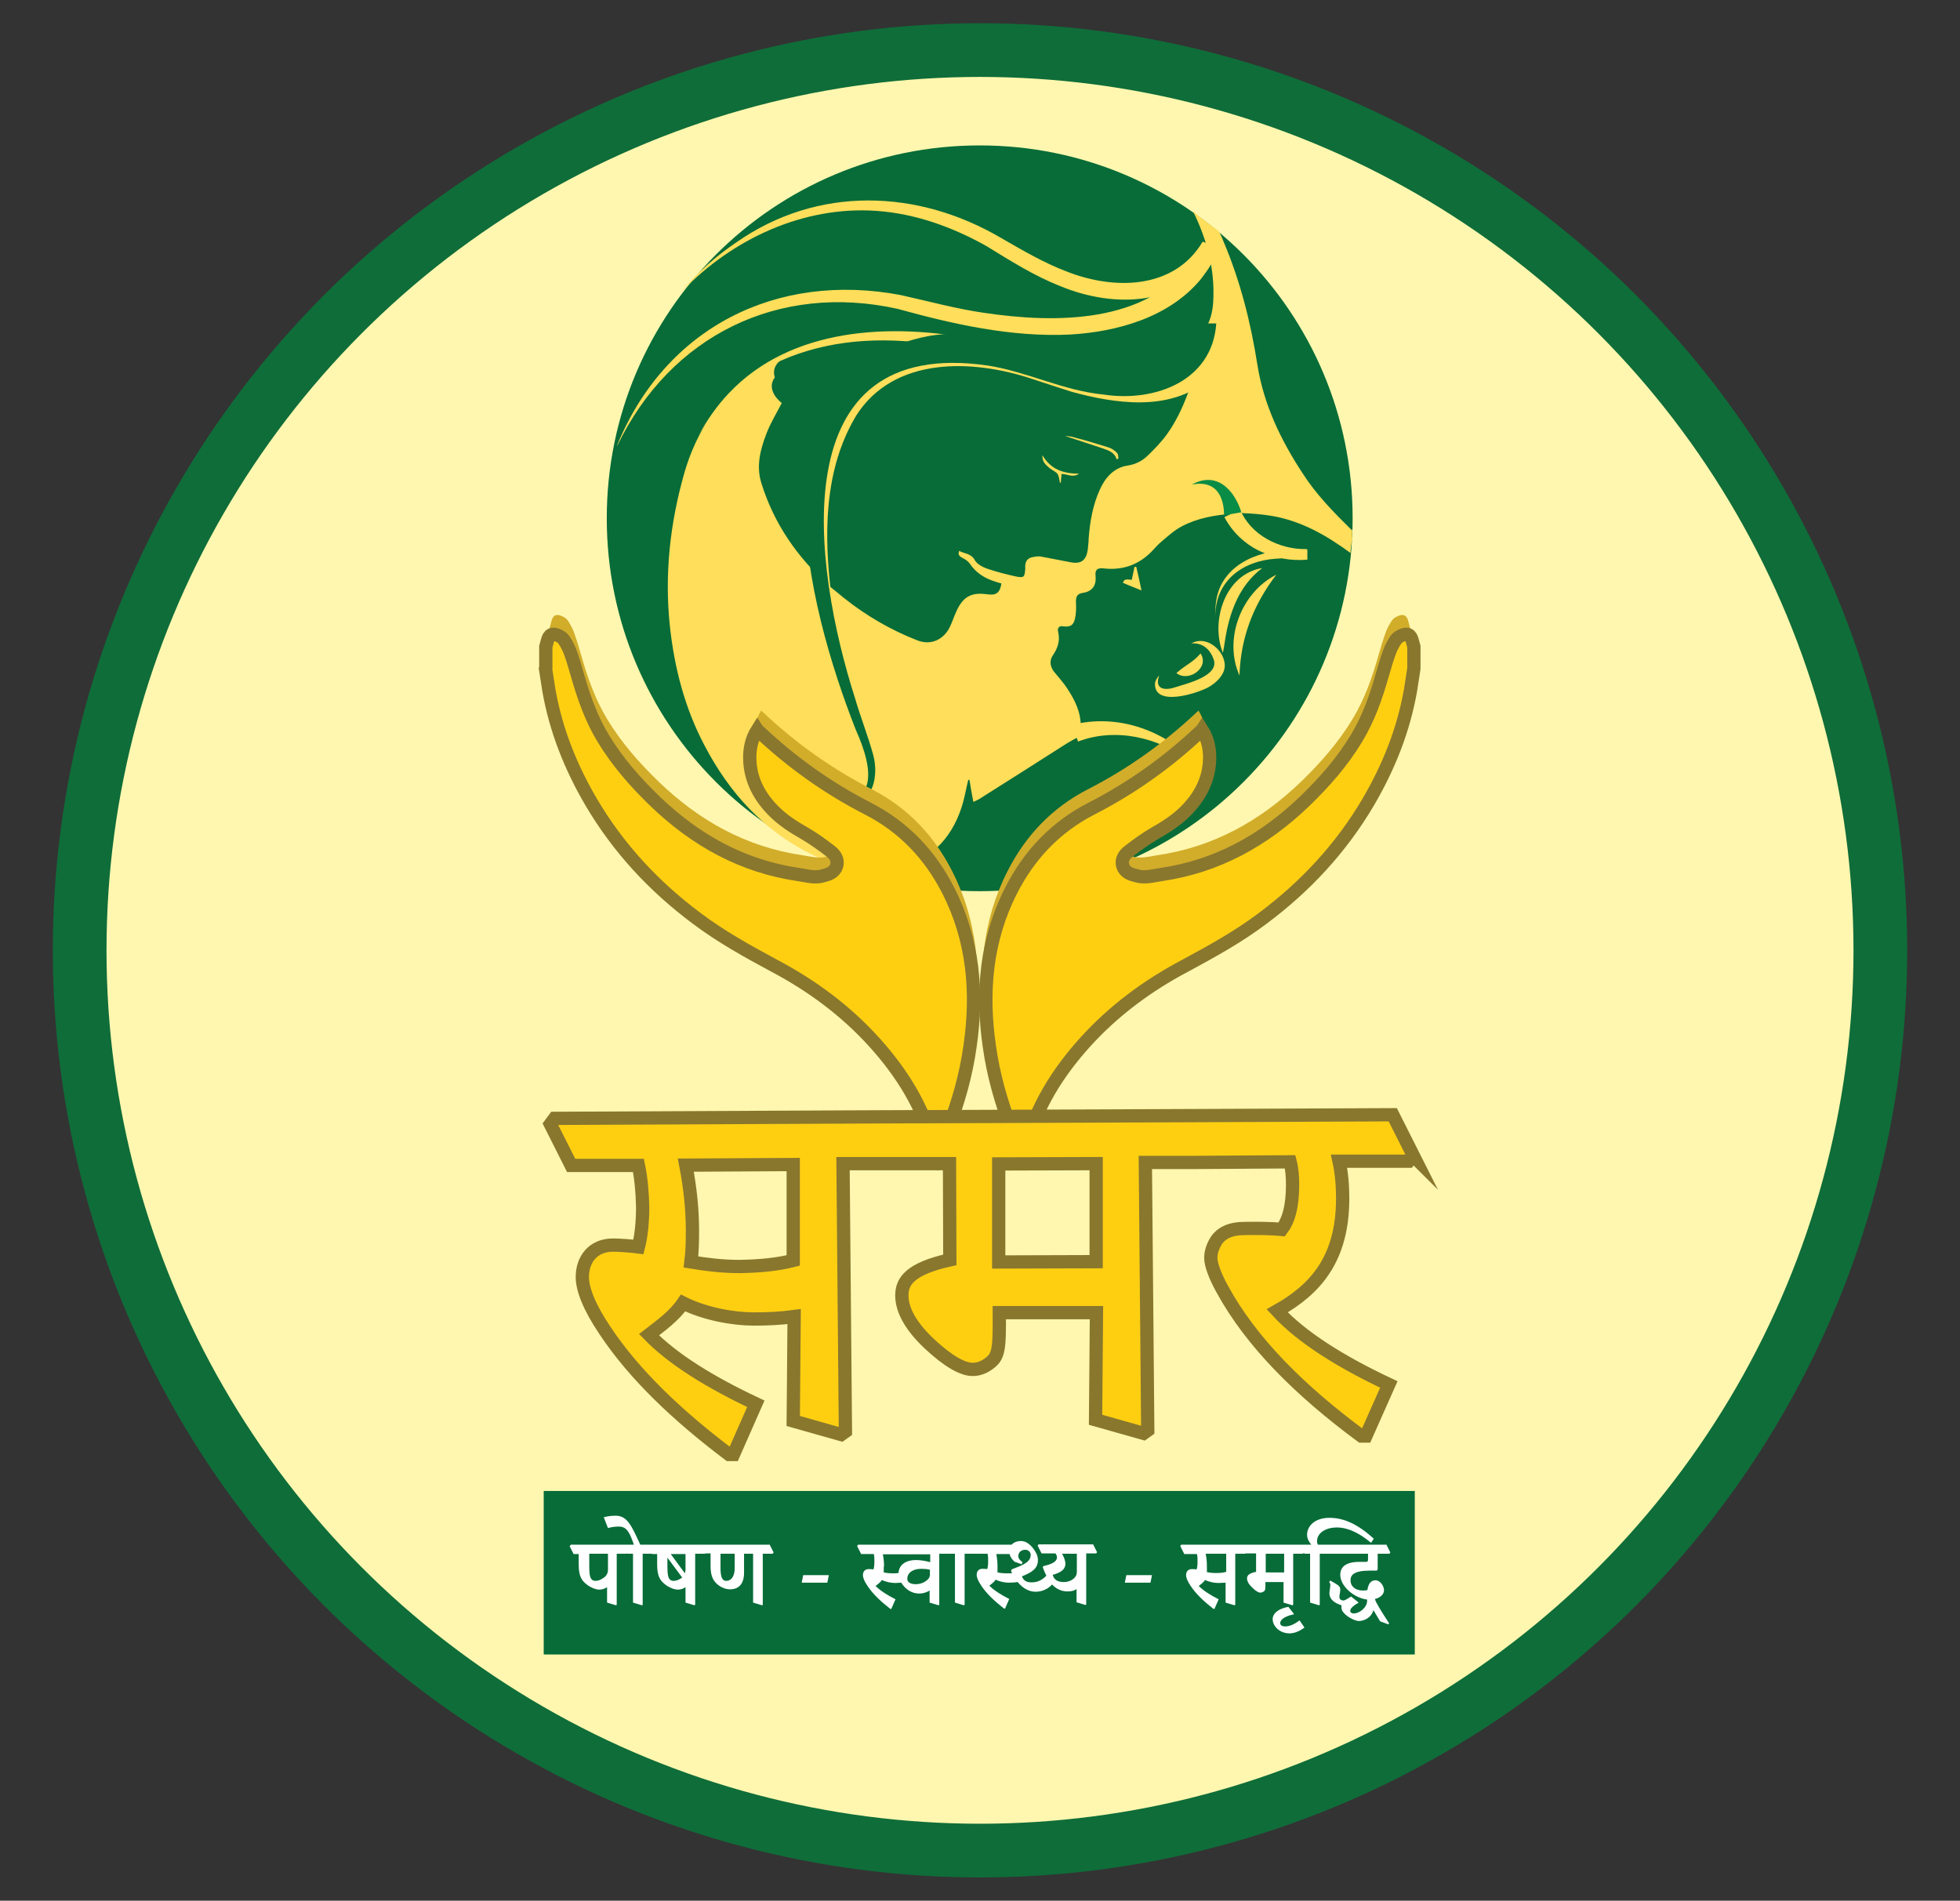
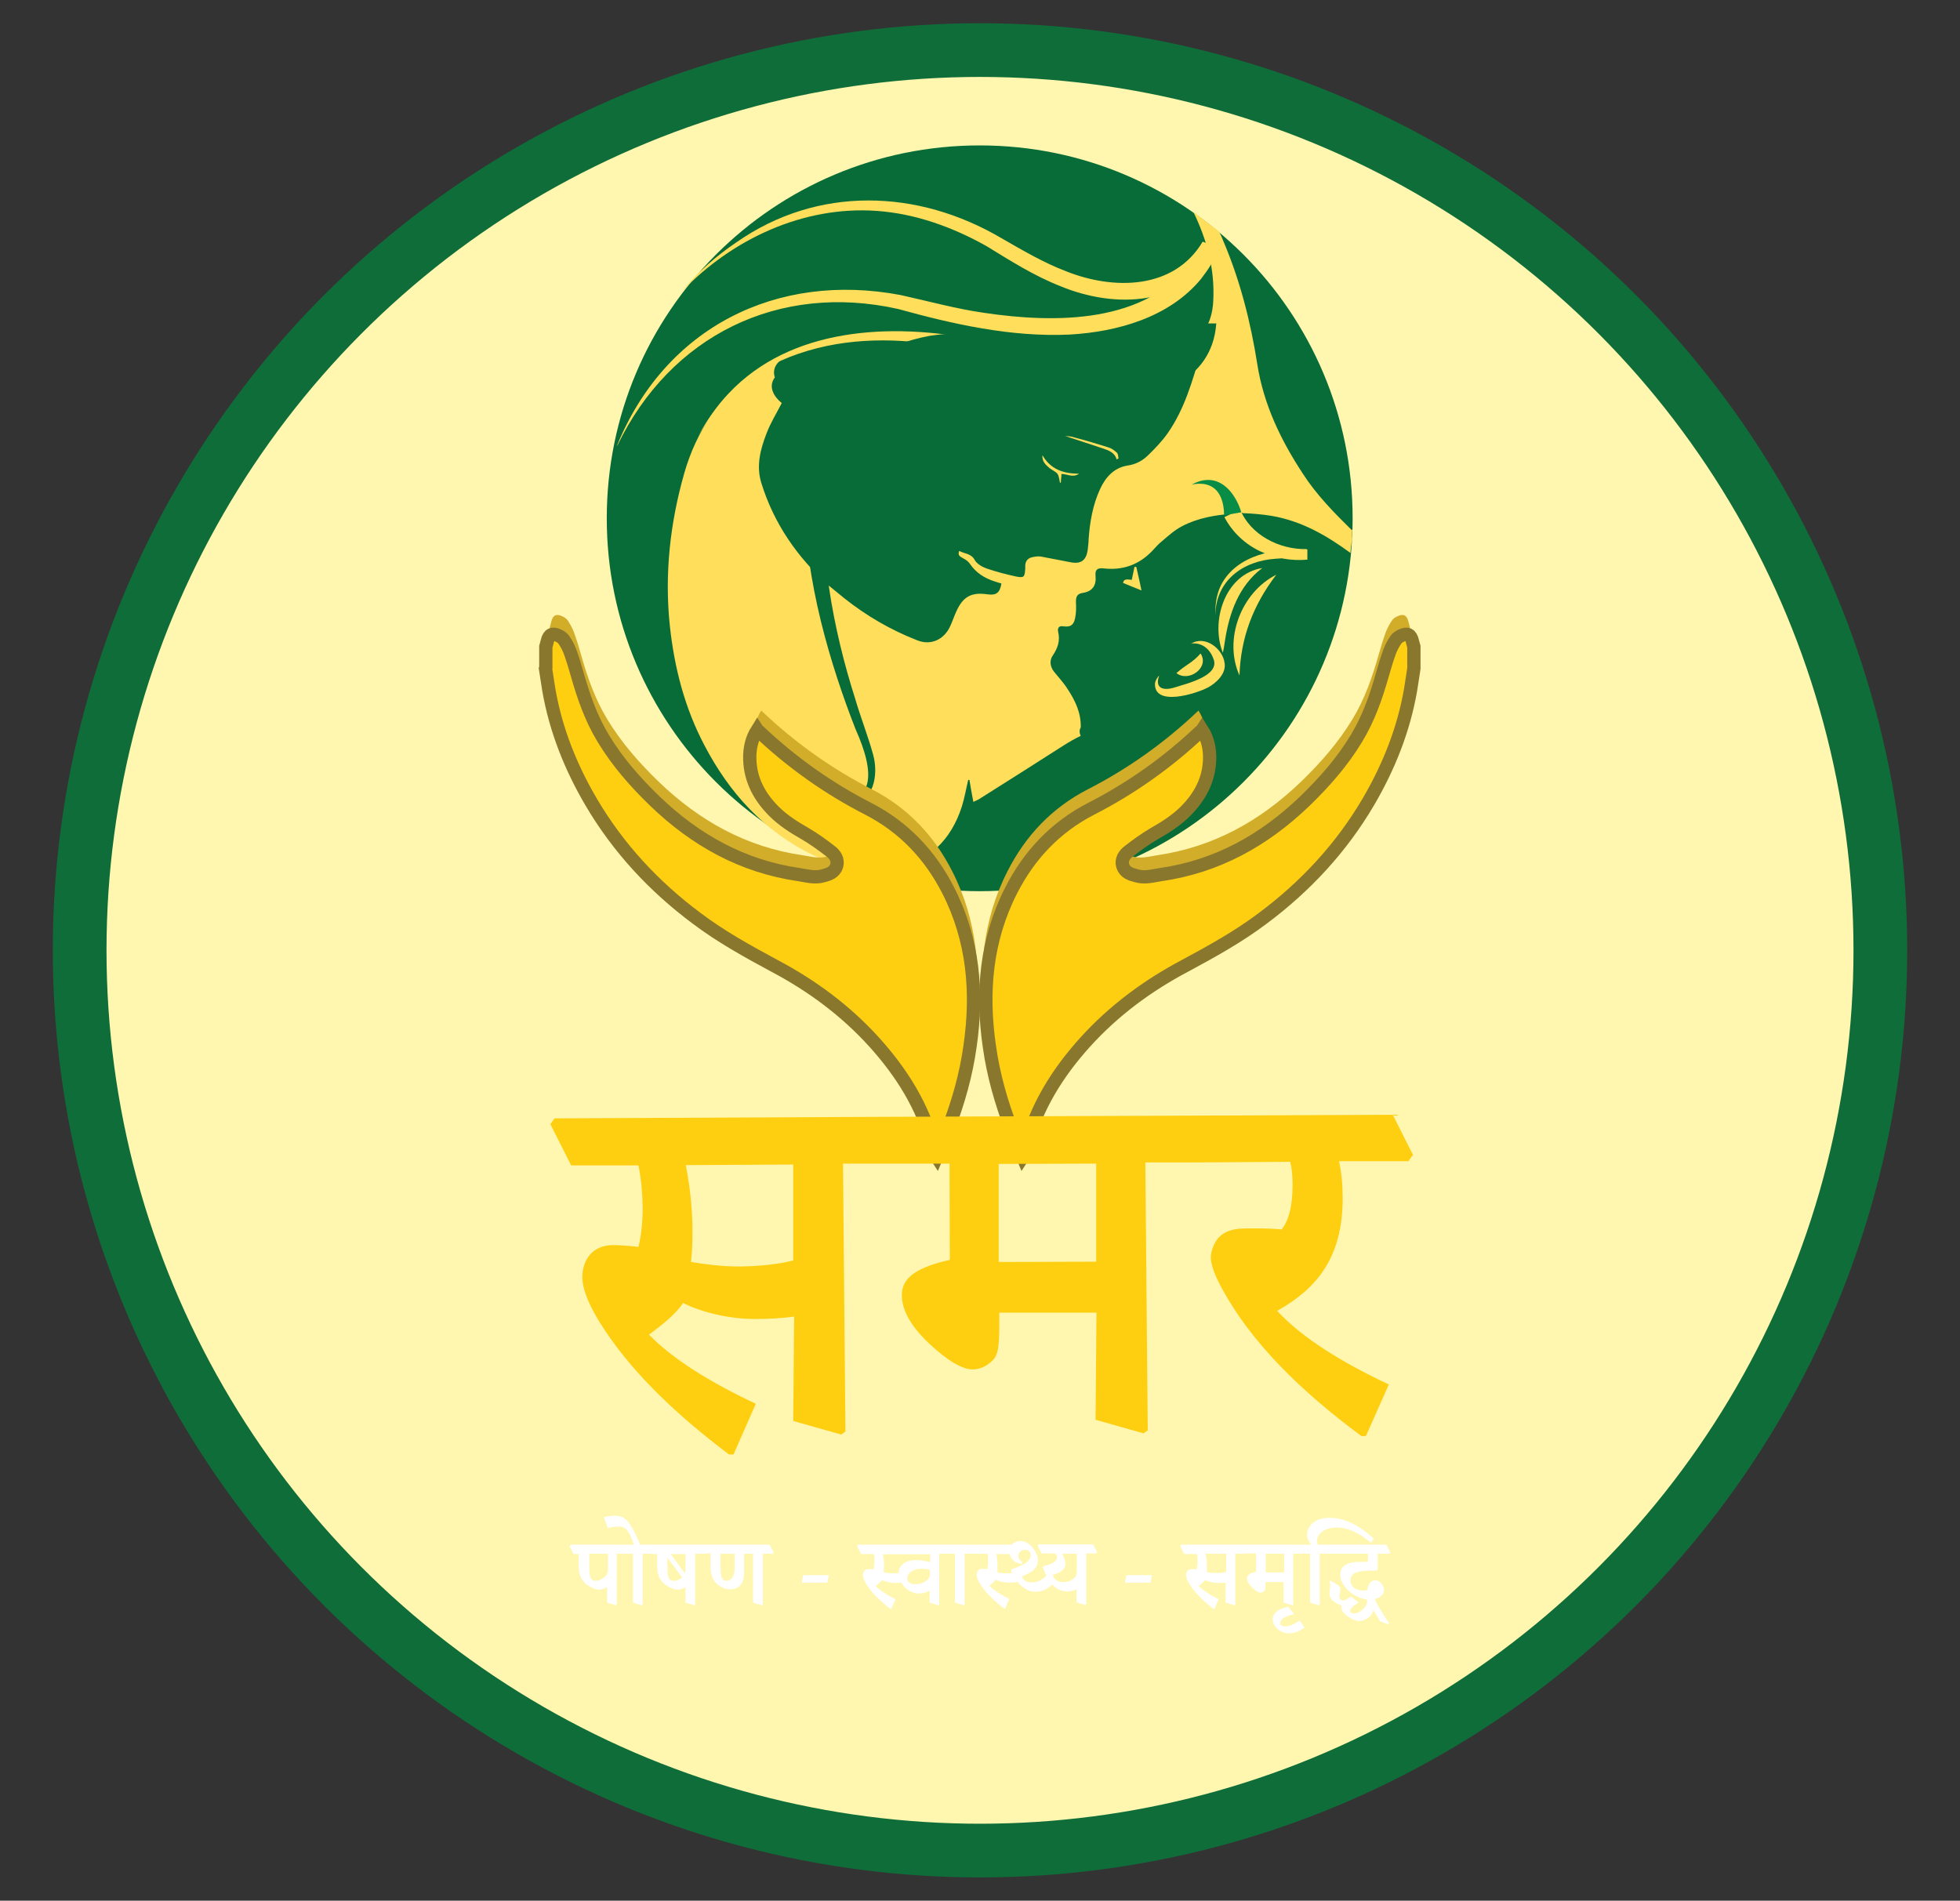
<svg xmlns="http://www.w3.org/2000/svg" viewBox="0 0 64.96 63" data-name="Layer 1" id="Layer_1">
  <rect x="0" y="0" width="64.96" height="63" fill="#333333" stroke="none" />
  <defs>
    <style>
      .cls-1, .cls-2, .cls-3, .cls-4 {
        fill-rule: evenodd;
      }

      .cls-1, .cls-5 {
        fill: #fede5a;
      }

      .cls-6 {
        fill: #fff;
      }

      .cls-7, .cls-8, .cls-9 {
        fill: none;
      }

      .cls-10 {
        clip-path: url(#clippath-1);
      }

      .cls-8 {
        stroke: #89772e;
        stroke-width: .44px;
      }

      .cls-8, .cls-9 {
        stroke-miterlimit: 10;
      }

      .cls-11, .cls-3 {
        fill: #076c38;
      }

      .cls-12 {
        fill: #fff7af;
      }

      .cls-9 {
        stroke: #0f6d39;
        stroke-width: 1.78px;
      }

      .cls-13, .cls-4 {
        fill: #fecf11;
      }

      .cls-2 {
        fill: #d2ad2a;
      }

      .cls-14 {
        fill: #098c45;
      }

      .cls-15 {
        clip-path: url(#clippath);
      }
    </style>
    <clipPath id="clippath">
      <rect height="64.07" width="64.96" y="-.53" class="cls-7" />
    </clipPath>
    <clipPath id="clippath-1">
      <rect height="64.07" width="64.96" y="-.53" class="cls-7" />
    </clipPath>
  </defs>
  <g class="cls-15">
    <g class="cls-10">
      <path d="M62.32,31.5c0,16.48-13.36,29.84-29.84,29.84S2.64,47.98,2.64,31.5,16,1.66,32.48,1.66s29.84,13.36,29.84,29.84" class="cls-12" />
      <circle r="29.84" cy="31.5" cx="32.48" class="cls-9" />
      <path d="M44.83,17.18c0,6.83-5.53,12.36-12.36,12.36s-12.36-5.53-12.36-12.36,5.53-12.36,12.36-12.36,12.36,5.53,12.36,12.36" class="cls-3" />
      <path d="M44.8,17.57c-.59-.58-1.17-1.17-1.62-1.87-.73-1.11-1.3-2.29-1.51-3.63-.22-1.4-.57-2.78-1.13-4.09-.04-.11-.09-.21-.14-.31-.24-.18-.54-.4-.77-.59-.03-.02-.06-.05-.09-.08.46.94.73,1.92.67,2.99-.02.37-.11.69-.29.95.07.26.03.56-.13.77-.27.92-.53,1.85-1.09,2.65-.19.27-.43.52-.67.75-.18.17-.39.28-.65.32-.46.07-.74.39-.92.78-.24.52-.34,1.09-.38,1.66,0,.12-.02.24-.03.36-.05.34-.22.47-.55.41-.33-.06-.66-.13-.99-.19-.1-.02-.2,0-.3.02-.14.03-.22.12-.23.27,0,.04,0,.08,0,.11-.02.28-.04.31-.3.26-.33-.07-.67-.16-.99-.27-.14-.05-.31-.15-.38-.27-.12-.23-.34-.21-.52-.31-.06.16.04.19.14.25.08.04.16.1.21.17.2.3.48.48.82.59.08.03.16.05.23.07-.05.31-.17.4-.46.36-.54-.08-.82.08-1.04.58-.07.15-.12.31-.19.46-.2.46-.65.67-1.11.48-.87-.34-1.68-.81-2.42-1.4-.04-.03-.47-.39-.49-.4-1.05-.94-1.83-2.06-2.25-3.42-.17-.56-.03-1.1.17-1.62.13-.35.33-.67.51-1.02-.26-.21-.46-.54-.23-.85-.11-.34.13-.58.41-.69-.36.07-.7.24-1.04.47-1.2.84-1.97,2-2.37,3.39-.47,1.65-.66,3.34-.48,5.06.15,1.39.49,2.72,1.15,3.97.82,1.57,1.97,2.84,3.59,3.63.84.41,1.73.62,2.66.45,1.18-.21,1.92-.94,2.28-2.06.09-.29.14-.59.21-.88.01,0,.02,0,.04,0,.04.24.08.48.13.73.04-.02.11-.05.17-.08.94-.59,1.88-1.19,2.82-1.79.19-.12.38-.23.57-.32-.05-.09-.05-.2,0-.28.01-.48-.18-.88-.43-1.26-.13-.21-.3-.39-.46-.59-.13-.17-.15-.37-.04-.53.17-.25.25-.49.18-.79-.02-.09,0-.21.17-.18.23.03.34-.03.39-.26.04-.18.04-.37.03-.55,0-.18.04-.27.24-.3.31-.05.44-.25.41-.56-.02-.2.05-.27.26-.25.61.07,1.14-.1,1.58-.54.12-.12.23-.26.36-.36.21-.18.42-.37.67-.5.52-.27,1.09-.37,1.67-.41.02,0,.04,0,.05,0,.09-.05.2-.06.3-.02.32.01.64.04.95.09.99.17,1.82.65,2.61,1.23,0-.1.02-.2.03-.3,0-.05.02-.09.03-.14-.01-.11-.01-.23,0-.34" class="cls-1" />
      <path d="M37.83,19.57c-.21-.09-.41-.16-.61-.25.03-.11.07-.13.29-.1.03-.14.06-.29.09-.43.02,0,.04,0,.06,0,.06.26.12.52.17.77" class="cls-1" />
      <path d="M37.01,15.23c-.07-.24-.27-.3-.47-.37-.43-.14-.85-.28-1.24-.41.08.01.2.01.31.05.38.1.75.21,1.13.33.1.03.2.1.28.18.04.04.04.12.05.19-.02,0-.04.02-.06.03" class="cls-1" />
      <path d="M35.75,15.71c-.2.13-.38,0-.57,0,0,.1-.02.19-.02.29-.01,0-.02,0-.03,0-.02-.1-.03-.21-.08-.29-.06-.08-.17-.12-.26-.19-.13-.11-.26-.22-.24-.43.27.46.68.61,1.2.61" class="cls-1" />
      <path d="M20.45,14.77c1.59-3.91,5.29-5.77,9.4-4.99.91.2,1.85.46,2.77.59,2.36.35,5.38.37,6.92-1.75.11-.17.22-.38.28-.55l.53.2c-1.11,1.9-3.39,1.97-5.22,1.21-.86-.34-1.65-.84-2.43-1.32-1.12-.63-2.36-1.08-3.65-1.17-2.42-.17-4.78.93-6.45,2.67.51-.63,1.13-1.17,1.81-1.63,2.69-1.88,6.01-1.77,8.79-.13.68.39,1.39.81,2.13,1.09,1.57.63,3.58.62,4.53-.98,0,0,.53.2.53.2-.13.41-.33.7-.58,1.03-1.05,1.28-2.78,1.76-4.36,1.85-1.95.09-3.88-.35-5.69-.85-3.95-.88-7.54.88-9.3,4.53" class="cls-5" />
-       <path d="M40.93,11.03c-.1.62-.44,1.18-.91,1.58-1.28,1.05-3.09.76-4.49.38-.38-.12-.96-.31-1.32-.43-1.98-.66-4.58-.75-5.83,1.21-1.41,2.34-.98,5.31-.53,7.91-.45-1.77-.78-3.6-.66-5.46.22-3.44,2.46-5.23,5.87-4.81,1.7.18,3.52,1.08,5.2.72.66-.16,1.23-.57,1.33-1.23l1.34.13" class="cls-5" />
      <path d="M35.47,12.77c-3.03-1.31-6.77-2.22-9.88-.68-1.02.53-1.85,1.37-2.45,2.35.29-.5.61-.98,1.01-1.4,2.07-2.2,5.4-2.34,8.19-1.79,1.15.22,2.27.54,3.37.99l-.24.53Z" class="cls-5" />
      <path d="M40.31,10.73c-.14,1.92-2.06,2.6-3.72,2.35-1.35-.13-2.52-.75-3.83-.96-6.91-1.02-5.81,6.69-4.42,11.03.18.62.43,1.25.6,1.87.18.66.03,1.58-.79,1.68-.67.13-1.3-.23-1.95-.18-.54.11.96,1.11,1.12,1.22-.96-.55-2.33-1.64-.15-1.22,1.98.35,1.8-.98,1.19-2.34-1.6-4.07-3.68-11.9,2.46-13.05,1.05-.16,2.09-.07,3.11.17.91.23,1.86.56,2.78.61.98.09,2.17-.14,2.26-1.19h1.35" class="cls-11" />
      <path d="M41.1,16.88c.34.85,1.3,1.34,2.2,1.32v.34c-.34-.05-.69-.05-1.02-.02-1.09.07-2,.73-2,1.9-.01-.35.03-.71.19-1.03.52-1.01,1.82-1.23,2.86-1.18v.34c-.54.05-1.08-.05-1.57-.28-.49-.23-.92-.63-1.18-1.13l.52-.25Z" class="cls-5" />
      <path d="M40.57,17.09c0-.43-.13-.92-.59-1.03-.15-.04-.31-.03-.48,0,.15-.08.31-.14.49-.15.6-.04,1,.56,1.15,1.07l-.57.1" class="cls-14" />
-       <path d="M35.52,24.03c1.55-.4,3.15.2,4.2,1.35.14.16.27.33.41.49-.22-.21-.46-.45-.7-.63-1.02-.81-2.48-1.13-3.7-.66,0,0-.2-.54-.2-.54" class="cls-5" />
      <path d="M41.82,18.84c-.76.58-1.08,1.48-1.22,2.39-.02.14-.04.27-.07.41-.42-1.05.07-2.61,1.3-2.81" class="cls-5" />
      <path d="M42.3,19.05c-.77,1.01-1.18,2.09-1.22,3.34-.54-1.2.06-2.76,1.22-3.34" class="cls-5" />
      <path d="M38.99,22.31c.34-.3.52-.33.8-.65.31.47-.4.97-.8.65" class="cls-5" />
      <path d="M39.47,21.34c.46-.3,1.07.16,1.12.66.04.35-.29.64-.54.78-.41.22-1.82.66-1.77-.14.02-.1.08-.19.14-.25-.16.43.14.51.5.4.4-.13,1.55-.39,1.29-.97-.12-.32-.38-.53-.74-.49" class="cls-5" />
      <path d="M18.21,21.52c.04.24.07.48.11.71.23,1.32.72,2.55,1.4,3.71.9,1.53,2.08,2.8,3.5,3.86.81.61,1.68,1.09,2.57,1.57,1.25.66,2.37,1.49,3.32,2.54.91,1.01,1.62,2.14,1.96,3.47.01.06.03.11.04.17.01.05.02.1.06.16.13-.31.26-.62.38-.93.34-.89.6-1.8.73-2.74.26-1.79.11-3.53-.72-5.16-.6-1.18-1.47-2.1-2.65-2.71-1.33-.68-2.54-1.54-3.63-2.57-.01-.01-.03-.02-.05-.05-.19.3-.26.63-.25.98.02.69.33,1.25.8,1.72.3.3.66.53,1.03.74.29.17.57.37.84.58.15.11.27.28.21.49-.07.22-.26.28-.45.33-.27.08-.54,0-.8-.04-1.87-.27-3.43-1.14-4.78-2.44-.65-.63-1.24-1.3-1.71-2.08-.4-.66-.65-1.38-.86-2.12-.07-.25-.15-.51-.24-.76-.05-.13-.12-.26-.2-.38-.04-.06-.11-.11-.18-.14-.2-.1-.32-.04-.37.18-.02.06-.03.13-.05.19v.69Z" class="cls-2" />
      <path d="M18.08,22.16c.04.24.07.48.11.71.23,1.32.72,2.55,1.4,3.71.9,1.53,2.08,2.8,3.5,3.86.81.61,1.68,1.09,2.57,1.57,1.25.66,2.37,1.49,3.32,2.54.91,1.01,1.62,2.14,1.96,3.47.01.06.03.11.04.17.01.05.02.1.06.16.13-.31.26-.62.38-.93.34-.89.6-1.8.73-2.74.26-1.79.11-3.53-.72-5.16-.6-1.18-1.47-2.1-2.65-2.71-1.33-.68-2.54-1.54-3.63-2.57-.01-.01-.03-.02-.05-.05-.19.3-.26.63-.25.98.02.69.33,1.25.8,1.72.3.3.66.53,1.03.74.29.17.57.37.84.58.15.11.27.28.21.49-.07.22-.26.28-.45.33-.27.08-.54,0-.8-.04-1.87-.27-3.43-1.14-4.78-2.44-.65-.63-1.24-1.3-1.71-2.08-.4-.66-.65-1.38-.86-2.12-.07-.25-.15-.51-.24-.76-.05-.13-.12-.26-.2-.38-.04-.06-.11-.11-.18-.14-.2-.1-.32-.04-.37.18-.02.06-.03.13-.05.19v.69Z" class="cls-4" />
      <path d="M18.08,22.16c.04.24.07.48.11.71.23,1.32.72,2.55,1.4,3.71.9,1.53,2.08,2.8,3.5,3.86.81.61,1.68,1.09,2.57,1.57,1.25.66,2.37,1.49,3.32,2.54.91,1.01,1.62,2.14,1.96,3.47.01.06.03.11.04.17.01.05.02.1.06.16.13-.31.26-.62.38-.93.34-.89.6-1.8.73-2.74.26-1.79.11-3.53-.72-5.16-.6-1.18-1.47-2.1-2.65-2.71-1.33-.68-2.54-1.54-3.63-2.57-.01-.01-.03-.02-.05-.05-.19.3-.26.63-.25.98.02.69.33,1.25.8,1.72.3.3.66.53,1.03.74.29.17.57.37.84.58.15.11.27.28.21.49-.07.22-.26.28-.45.33-.27.08-.54,0-.8-.04-1.87-.27-3.43-1.14-4.78-2.44-.65-.63-1.24-1.3-1.71-2.08-.4-.66-.65-1.38-.86-2.12-.07-.25-.15-.51-.24-.76-.05-.13-.12-.26-.2-.38-.04-.06-.11-.11-.18-.14-.2-.1-.32-.04-.37.18-.02.06-.03.13-.05.19v.69Z" class="cls-8" />
      <path d="M46.74,21.52c-.04.24-.07.48-.11.71-.23,1.32-.72,2.55-1.4,3.71-.9,1.53-2.08,2.8-3.5,3.86-.81.61-1.68,1.09-2.57,1.57-1.25.66-2.37,1.49-3.32,2.54-.91,1.01-1.62,2.14-1.96,3.47-.01.06-.03.11-.04.17-.01.05-.02.1-.06.16-.13-.31-.26-.62-.38-.93-.34-.89-.6-1.8-.73-2.74-.26-1.79-.11-3.53.72-5.16.6-1.18,1.47-2.1,2.65-2.71,1.33-.68,2.54-1.54,3.63-2.57.01-.01.03-.02.05-.05.19.3.26.63.25.98-.02.69-.33,1.25-.8,1.72-.3.3-.66.53-1.03.74-.29.17-.57.37-.84.58-.15.11-.27.28-.21.49.07.22.26.28.45.33.27.08.54,0,.8-.04,1.87-.27,3.43-1.14,4.78-2.44.65-.63,1.24-1.3,1.71-2.08.4-.66.65-1.38.86-2.12.07-.25.15-.51.24-.76.05-.13.12-.26.2-.38.04-.06.11-.11.18-.14.2-.1.32-.04.37.18.02.06.03.13.05.19v.69Z" class="cls-2" />
      <path d="M46.86,22.16c-.04.24-.07.48-.11.71-.23,1.32-.72,2.55-1.4,3.71-.9,1.53-2.08,2.8-3.5,3.86-.81.61-1.68,1.09-2.57,1.57-1.25.66-2.37,1.49-3.32,2.54-.91,1.01-1.62,2.14-1.96,3.47-.01.06-.03.11-.04.17-.01.05-.02.1-.06.16-.13-.31-.26-.62-.38-.93-.34-.89-.6-1.8-.73-2.74-.26-1.79-.11-3.53.72-5.16.6-1.18,1.47-2.1,2.65-2.71,1.33-.68,2.54-1.54,3.63-2.57.01-.01.03-.02.05-.05.19.3.26.63.25.98-.02.69-.33,1.25-.8,1.72-.3.3-.66.53-1.03.74-.29.17-.57.37-.84.58-.15.11-.27.28-.21.49.07.22.26.28.46.33.27.08.54,0,.8-.04,1.87-.27,3.43-1.14,4.78-2.44.65-.63,1.24-1.3,1.71-2.08.4-.66.65-1.38.86-2.12.07-.25.15-.51.24-.76.05-.13.12-.26.2-.38.04-.06.11-.11.18-.14.2-.1.32-.04.37.18.02.06.03.13.05.19v.69Z" class="cls-4" />
      <path d="M46.86,22.16c-.04.24-.07.48-.11.71-.23,1.32-.72,2.55-1.4,3.71-.9,1.53-2.08,2.8-3.5,3.86-.81.61-1.68,1.09-2.57,1.57-1.25.66-2.37,1.49-3.32,2.54-.91,1.01-1.62,2.14-1.96,3.47-.01.06-.03.11-.04.17-.01.05-.02.1-.06.16-.13-.31-.26-.62-.38-.93-.34-.89-.6-1.8-.73-2.74-.26-1.79-.11-3.53.72-5.16.6-1.18,1.47-2.1,2.65-2.71,1.33-.68,2.54-1.54,3.63-2.57.01-.01.03-.02.05-.05.19.3.26.63.25.98-.02.69-.33,1.25-.8,1.72-.3.3-.66.53-1.03.74-.29.17-.57.37-.84.58-.15.11-.27.28-.21.49.07.22.26.28.46.33.27.08.54,0,.8-.04,1.87-.27,3.43-1.14,4.78-2.44.65-.63,1.24-1.3,1.71-2.08.4-.66.65-1.38.86-2.12.07-.25.15-.51.24-.76.05-.13.12-.26.2-.38.04-.06.11-.11.18-.14.2-.1.32-.04.37.18.02.06.03.13.05.19v.69Z" class="cls-8" />
-       <rect height="5.42" width="28.87" y="49.42" x="18.02" class="cls-11" />
      <path d="M46.85,38.32l-.69-1.37-6.99.03h0s-10.22.04-10.22.04l-10.57.05-.14.19.69,1.37h2.23c.08.38.13.86.14,1.38,0,.51-.05.97-.14,1.32-.23-.03-.62-.06-.84-.06-.68,0-1.02.49-1.02,1.06,0,.4.23,1,.75,1.77.99,1.49,2.43,2.84,4.11,4.11h.15s.74-1.68.74-1.68c-1.53-.72-2.75-1.48-3.54-2.29.35-.27.84-.62,1.13-1.05.72.36,1.66.53,2.34.53.46,0,.9-.02,1.34-.08l-.03,3.46,1.59.45.14-.1-.08-8.88h1.74s0,0,0,0h1.79s.01,3.19.01,3.19c-1.35.3-1.59.73-1.59,1.18,0,.51.33,1.05.9,1.59.64.6,1.13.87,1.46.86.16,0,.35-.06.51-.18.33-.24.37-.41.36-1.7h3.22s-.03,3.55-.03,3.55l1.59.45.14-.1-.08-8.88h1.74s3.06-.02,3.06-.02c.06.23.08.49.08.76,0,.74-.14,1.19-.36,1.48-.31-.03-.77-.04-1.24-.03-.46,0-.77.15-.94.42-.13.22-.17.4-.17.56,0,.21.14.6.38,1.03.96,1.76,2.57,3.36,4.61,4.87h.15s.76-1.71.76-1.71c-1.55-.73-2.87-1.54-3.7-2.44,1.28-.72,2.17-1.73,2.17-3.73,0-.41-.03-.81-.12-1.23h2.3s.14-.2.14-.2ZM24.51,41.98c-.59,0-1.12-.07-1.61-.15.04-.31.05-.64.05-1.03,0-.68-.07-1.4-.22-2.18l3.56-.02v3.18c-.47.12-1.06.19-1.78.2M33.1,41.83v-3.25s3.23-.01,3.23-.01v3.25s-3.23.01-3.23.01Z" class="cls-13" />
-       <path d="M46.85,38.32l-.69-1.37-6.99.03h0s-10.22.04-10.22.04l-10.57.05-.14.19.69,1.37h2.23c.08.38.13.86.14,1.38,0,.51-.05.97-.14,1.32-.23-.03-.62-.06-.84-.06-.68,0-1.02.49-1.02,1.06,0,.4.23,1,.75,1.77.99,1.49,2.43,2.84,4.11,4.11h.15s.74-1.68.74-1.68c-1.53-.72-2.75-1.48-3.54-2.29.35-.27.84-.62,1.13-1.05.72.36,1.66.53,2.34.53.46,0,.9-.02,1.34-.08l-.03,3.46,1.59.45.14-.1-.08-8.88h1.74s0,0,0,0h1.79s.01,3.19.01,3.19c-1.35.3-1.59.73-1.59,1.18,0,.51.33,1.05.9,1.59.64.6,1.13.87,1.46.86.16,0,.35-.06.51-.18.33-.24.37-.41.36-1.7h3.22s-.03,3.55-.03,3.55l1.59.45.14-.1-.08-8.88h1.74s3.06-.02,3.06-.02c.06.23.08.49.08.76,0,.74-.14,1.19-.36,1.48-.31-.03-.77-.04-1.24-.03-.46,0-.77.15-.94.42-.13.22-.17.4-.17.56,0,.21.14.6.38,1.03.96,1.76,2.57,3.36,4.61,4.87h.15s.76-1.71.76-1.71c-1.55-.73-2.87-1.54-3.7-2.44,1.28-.72,2.17-1.73,2.17-3.73,0-.41-.03-.81-.12-1.23h2.3s.14-.2.14-.2ZM24.51,41.98c-.59,0-1.12-.07-1.61-.15.04-.31.05-.64.05-1.03,0-.68-.07-1.4-.22-2.18l3.56-.02v3.18c-.47.12-1.06.19-1.78.2ZM33.1,41.83v-3.25s3.23-.01,3.23-.01v3.25s-3.23.01-3.23.01Z" class="cls-8" />
    </g>
    <path d="M18.89,51.24l.03-.04h1.75l.13.26-.03.04h-.33v1.69s-.02.02-.02.02l-.3-.09v-.51c-.08.05-.16.08-.25.08-.12,0-.24-.05-.37-.13-.23-.16-.32-.31-.32-.71,0-.12,0-.24,0-.34h-.17l-.13-.26ZM20.14,51.5h-.61c0,.1,0,.22,0,.36,0,.34.01.54.21.54.09,0,.19-.04.29-.12.08-.06.12-.15.12-.25v-.52ZM20.65,51.24l.03-.04h.33c-.14-.38-.22-.6-.5-.6-.14,0-.26.02-.36.05h0l-.14-.36c.12-.03.25-.05.39-.05.38,0,.52.3.82.96h.31l.13.26-.03.04h-.33v1.69s-.02.02-.02.02l-.3-.09v-1.62s-.19,0-.19,0l-.13-.26ZM21.49,51.24l.03-.04h1.75l.13.26-.03.04h-.33v1.69s-.02.02-.02.02l-.3-.09v-.51c-.08.05-.16.08-.25.08-.12,0-.24-.05-.37-.13-.23-.16-.32-.31-.32-.71,0-.12,0-.24,0-.34h-.17l-.13-.26ZM22.12,51.63h0c0,.07,0,.15,0,.23,0,.35.01.54.21.54.09,0,.18-.04.28-.11l-.49-.66ZM22.23,51.51l.47.64h0s.02-.08.02-.13v-.51h-.5ZM23.24,51.24l.03-.04h2.24l.13.26-.03.04h-.33v1.69s-.02.02-.02.02l-.3-.09v-1.62s-.3,0-.3,0v.63c0,.48-.29.55-.46.55-.15,0-.3-.06-.43-.17-.12-.11-.22-.25-.22-.6,0-.11,0-.24,0-.42h-.18l-.13-.26ZM23.88,51.5c0,.18,0,.35,0,.48,0,.32.07.42.19.42.14,0,.28-.11.28-.43v-.47h-.47ZM27.43,52.46h-.86l.05-.25h.85l-.05.25ZM28.41,51.24l.03-.04h2.92l.13.26-.03.04h-.33v1.69s-.02.02-.02.02l-.3-.09v-.4c-.11.07-.23.1-.35.1-.25,0-.46-.15-.59-.36-.06,0-.12.01-.2.01-.13,0-.3-.03-.44-.1-.05.08-.15.15-.21.2.15.15.38.3.66.44l-.14.32h-.03c-.31-.24-.59-.5-.77-.78-.1-.15-.14-.26-.14-.34,0-.11.06-.2.19-.2.04,0,.11,0,.16.01.02-.07.03-.15.03-.25s0-.19-.02-.26h-.42l-.13-.26ZM29.29,51.92c0,.07,0,.14,0,.2.09.02.19.03.3.03.08,0,.13,0,.19-.01.01-.24.2-.43.58-.43.13,0,.28.02.47.07v-.26h-1.57c.03.15.04.29.04.41ZM30.82,52.03c-.08-.02-.18-.03-.28-.03-.31,0-.47.15-.47.33,0,.1.08.18.28.18.13,0,.26-.04.37-.13.06-.05.1-.1.1-.19v-.16ZM31.33,51.24l.03-.04h.84l.13.26-.03.04h-.33v1.69s-.02.02-.02.02l-.3-.09v-1.62s-.19,0-.19,0l-.13-.26ZM32.18,51.24l.03-.04h1.32c.06-.07.17-.12.31-.12.15,0,.28.09.4.24.12.16.16.28.16.39,0,.29-.21.41-.53.54.05.14.15.2.32.2.19,0,.34-.07.49-.22-.04-.08-.08-.17-.12-.28l.02-.04c.27-.06.45-.14.45-.29,0-.05-.02-.09-.05-.13h-.46l-.13-.26.03-.04h1.81l.13.26-.03.04h-.33v1.69s-.02.02-.02.02l-.3-.09v-.44c-.08.06-.18.08-.3.08-.2,0-.37-.08-.51-.23-.15.16-.34.24-.55.24s-.42-.11-.59-.32c-.09.01-.19.02-.29.02-.13,0-.3-.03-.44-.1-.05.08-.15.15-.21.2.15.15.38.3.66.44l-.14.32h-.03c-.31-.24-.59-.5-.77-.78-.1-.15-.14-.26-.14-.34,0-.11.06-.2.19-.2.04,0,.11,0,.16.01.02-.07.03-.15.03-.25s0-.19-.02-.26h-.42l-.13-.26ZM33.63,51.77c-.09-.08-.15-.17-.17-.26h-.44c.03.15.04.29.04.41,0,.07,0,.14,0,.2.09.02.19.03.3.03.07,0,.13,0,.18,0l-.03-.08.02-.05c.37-.14.63-.24.63-.48,0-.09-.07-.17-.18-.17-.16,0-.23.11-.23.21,0,.07.05.14.14.2l-.03.07-.22-.08ZM35.69,51.5h-.49c.06.11.11.22.11.34,0,.18-.16.29-.42.36.04.16.16.24.37.24.12,0,.24-.04.33-.12.06-.05.1-.12.1-.23v-.6ZM38.14,52.46h-.86l.05-.25h.85l-.05.25ZM39.12,51.24l.03-.04h2.02l.13.26-.03.04h-.33v1.69s-.02.02-.02.02l-.3-.09v-.66c-.07,0-.16.01-.24.01-.13,0-.3-.03-.44-.1-.05.08-.15.15-.21.2.15.15.38.3.66.44l-.14.32h-.03c-.31-.24-.59-.5-.77-.78-.1-.15-.14-.26-.14-.34,0-.11.06-.2.19-.2.04,0,.11,0,.16.01.02-.07.03-.15.03-.25s0-.19-.02-.26h-.42l-.13-.26ZM39.96,51.5c.03.15.04.29.04.41,0,.07,0,.14,0,.2.09.02.19.03.3.03.14,0,.25-.01.34-.04v-.6h-.67ZM41.14,51.24l.03-.04h1.92l.13.26-.03.04h-.33v1.69s-.02.02-.02.02l-.3-.09v-.68s-.6,0-.6,0c0,.25,0,.28-.07.32-.03.02-.07.03-.1.03-.06,0-.15-.05-.27-.17-.11-.1-.17-.21-.17-.3,0-.09.05-.17.3-.22v-.61h-.37l-.13-.26ZM41.95,52.12h.61v-.62h-.61v.62ZM43.23,53.93v.02c-.17.13-.35.19-.49.19-.34,0-.56-.25-.56-.47,0-.2.2-.35.52-.41l.18.23v.02c-.26.05-.45.16-.45.29,0,.08.08.11.16.11.15,0,.31-.07.48-.2l.16.23ZM43.07,51.24l.03-.04h.36c-.09-.11-.14-.21-.14-.33,0-.28.25-.56.74-.56s.95.22,1.47.69l-.08.13h-.02c-.36-.3-.74-.5-1.12-.5-.41,0-.66.21-.66.45,0,.05.01.09.03.12h.29l.13.26-.03.04h-.33v1.69s-.02.02-.02.02l-.3-.09v-1.62s-.19,0-.19,0l-.13-.26ZM43.91,51.24l.03-.04h2.01l.13.26-.03.04h-.39v.52s-.03.04-.03.04h-.22c-.53,0-.65.14-.65.32,0,.21.17.34.41.34.05,0,.11,0,.15-.02.03-.2.11-.32.27-.32s.28.2.28.33-.12.25-.3.29c.01.09.21.41.47.81l-.03.03-.27-.1-.22-.37h0c-.08.27-.33.36-.48.36-.09,0-.22-.05-.37-.15-.13-.1-.21-.19-.21-.29,0-.03,0-.06,0-.08-.25-.08-.4-.21-.4-.4,0-.08.03-.18.03-.27,0-.03,0-.06-.04-.1l.04-.05c.09.05.18.1.25.15.07.05.08.1.08.16,0,.07-.03.18-.03.23,0,.07.05.12.13.12.07,0,.13-.06.26-.13l.25.2h0c-.17.1-.28.19-.28.27,0,.06.05.09.12.09.19,0,.44-.2.44-.42v-.04c-.46-.06-.89-.46-.89-.82,0-.26.18-.43.64-.43h.21c.05,0,.07-.02.07-.07v-.2h-1.31l-.13-.26Z" class="cls-6" />
  </g>
</svg>